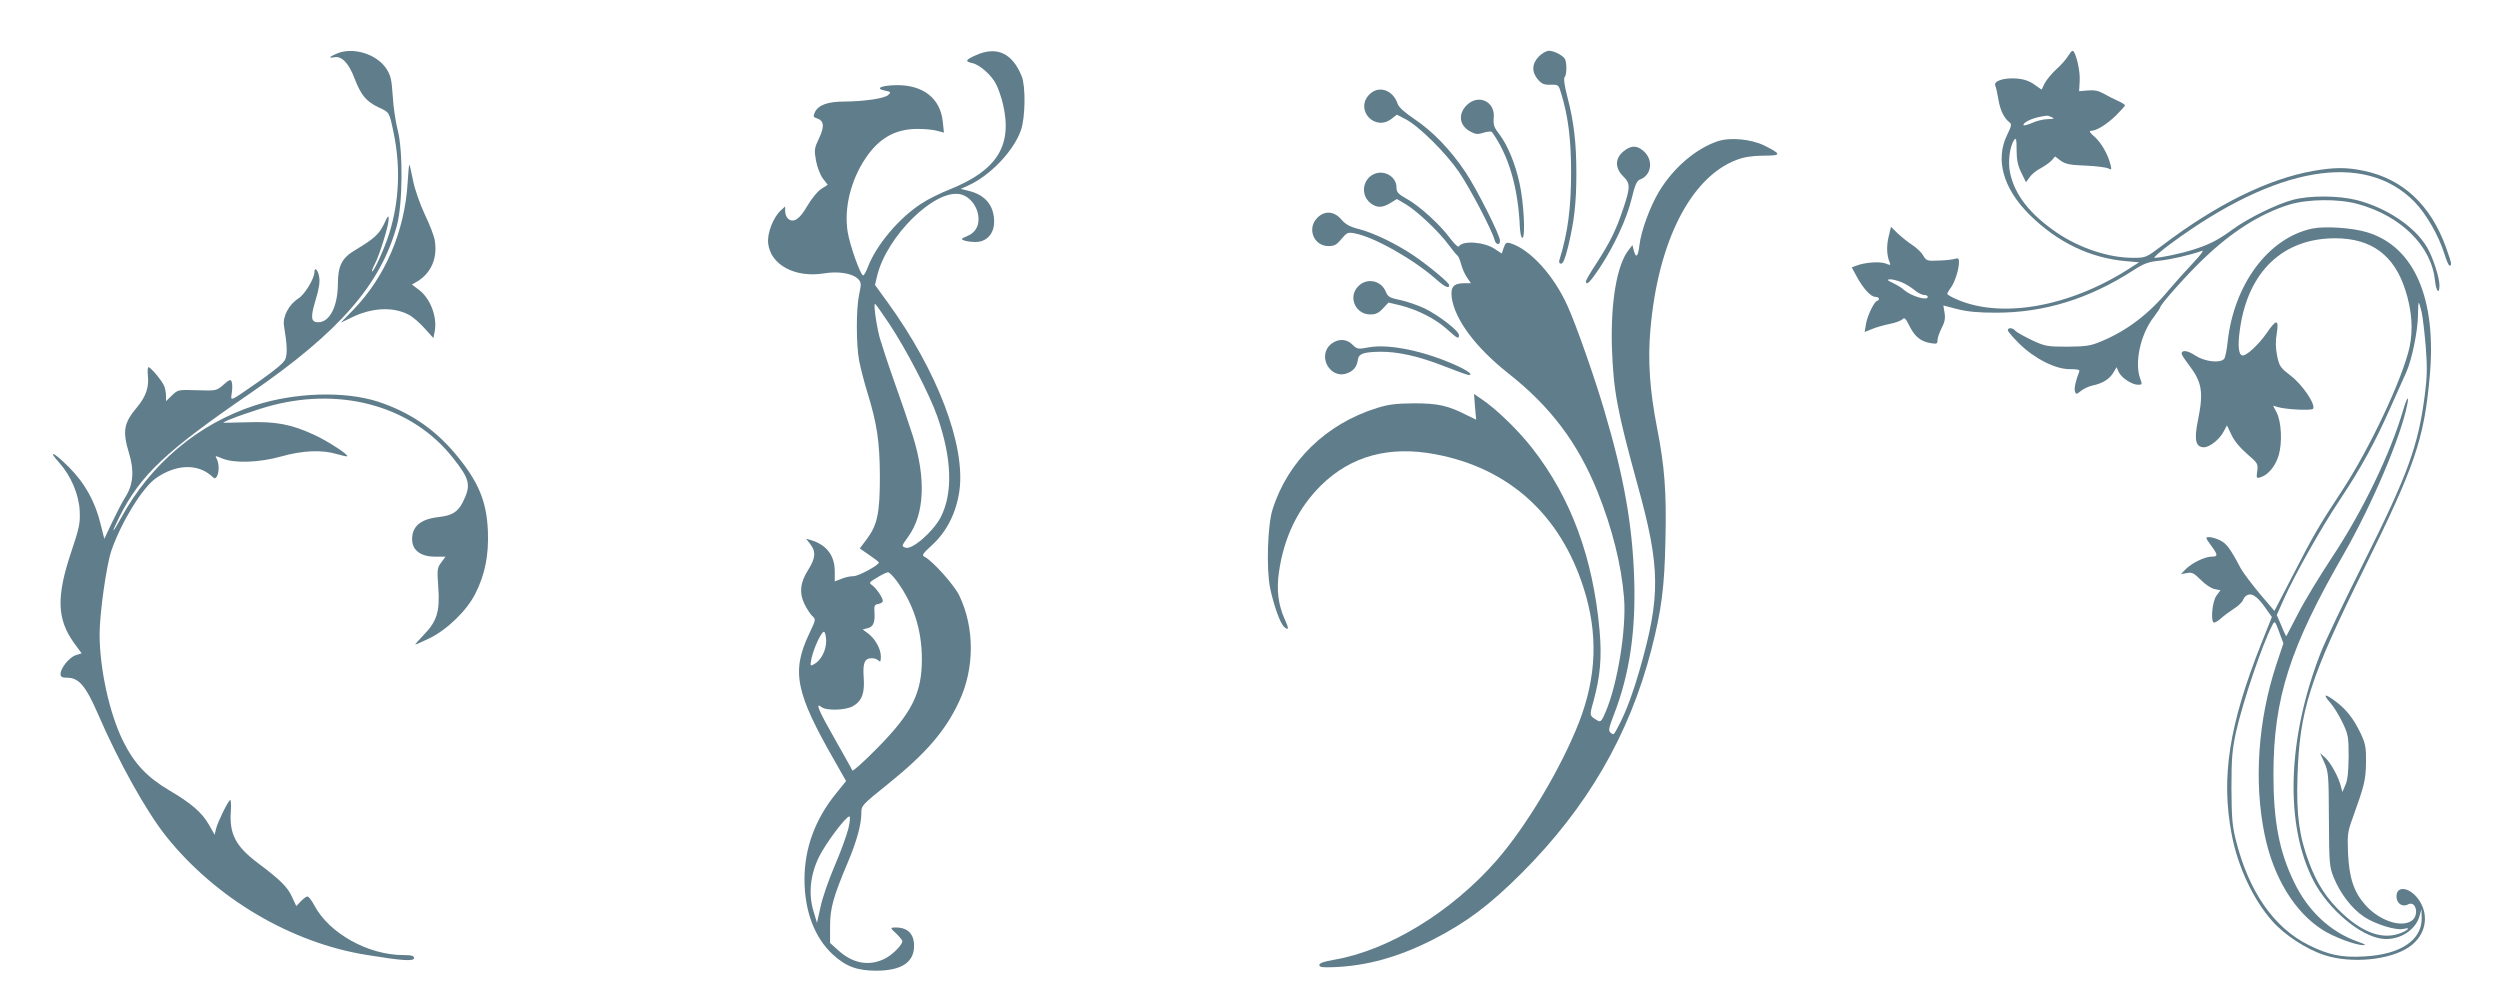
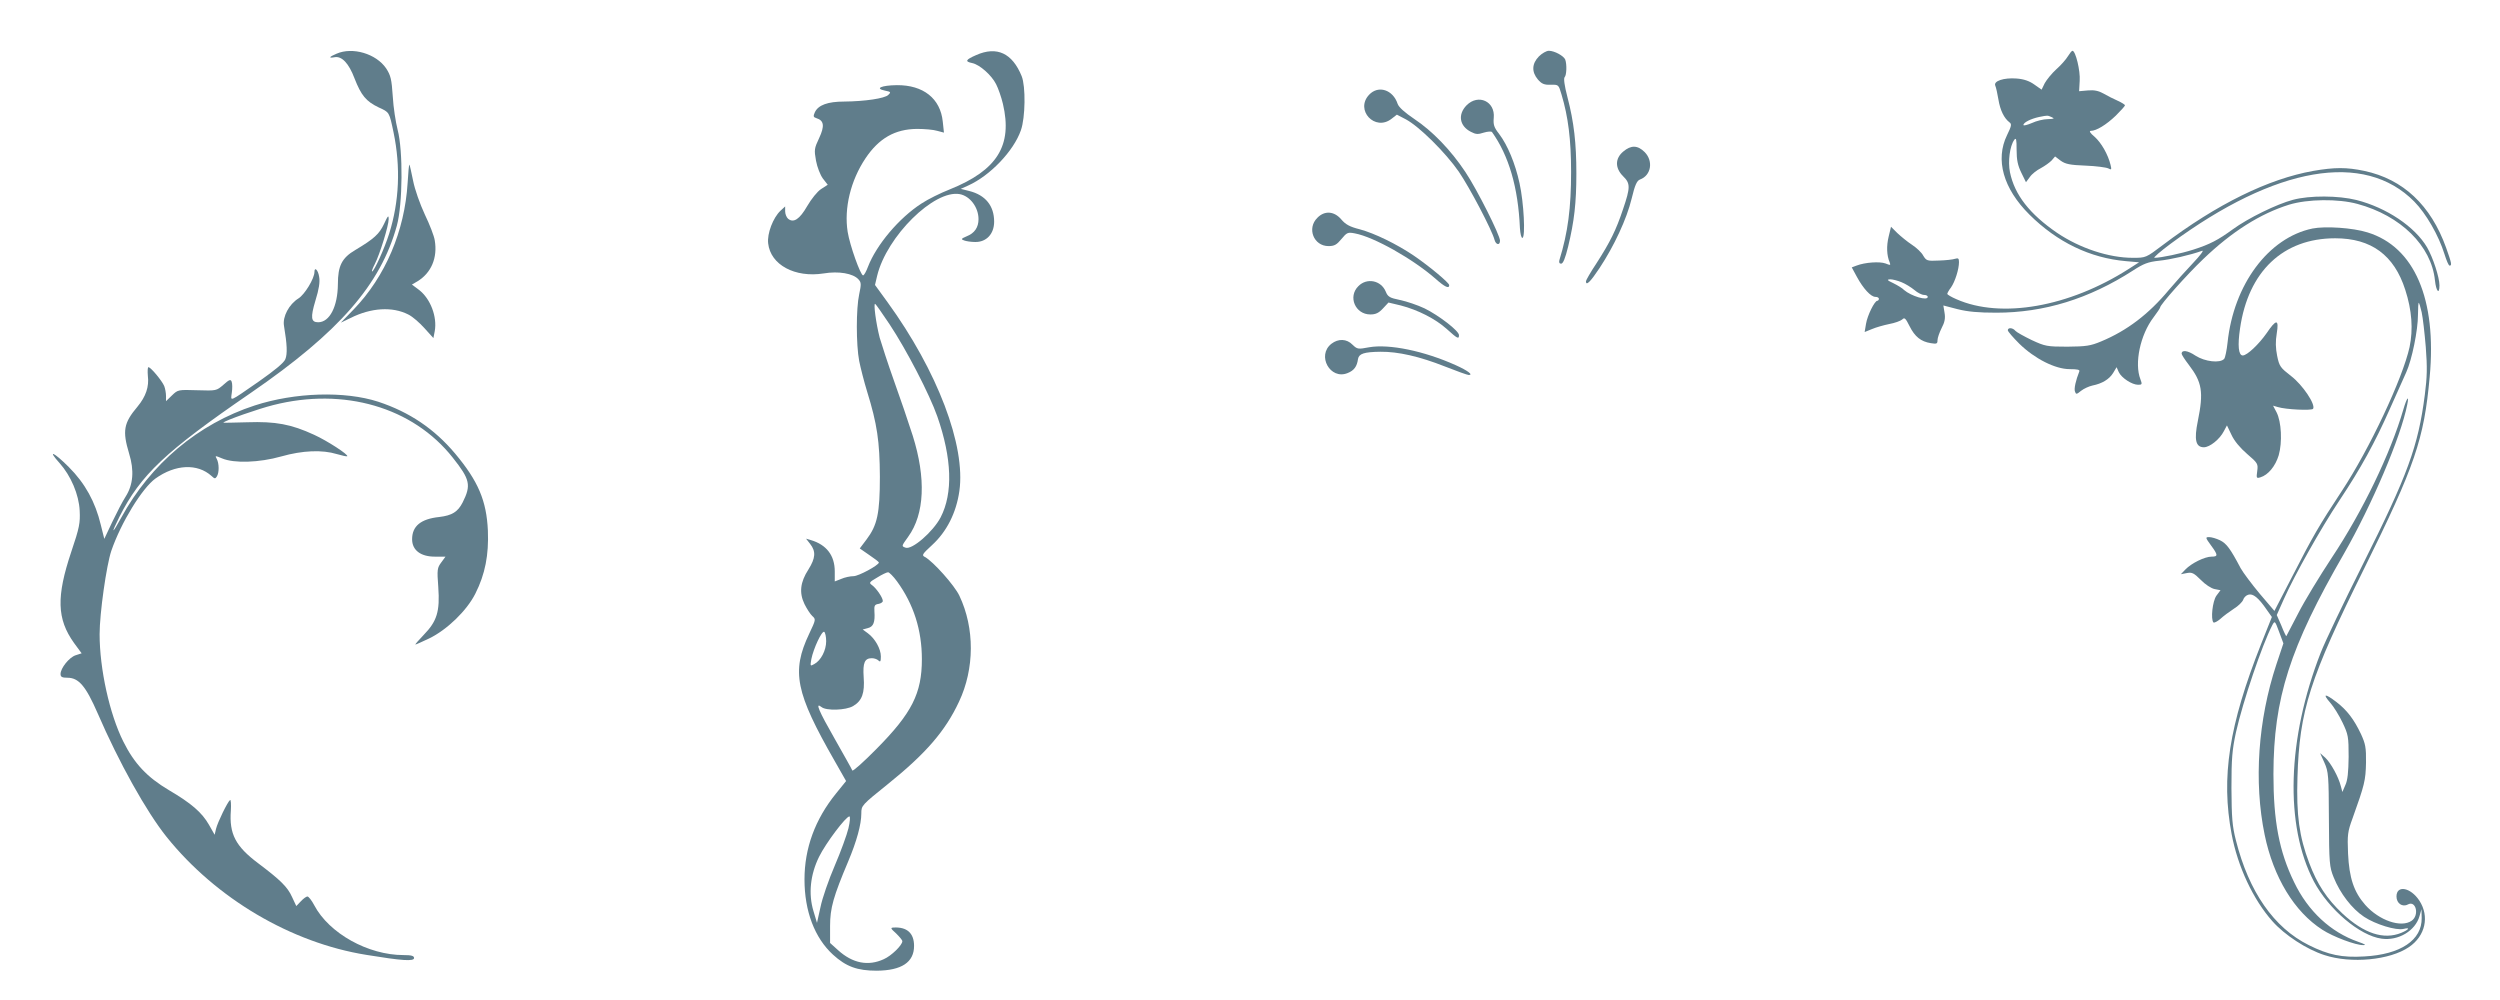
<svg xmlns="http://www.w3.org/2000/svg" version="1.0" width="1280pt" height="512pt" viewBox="0 0 1280 512" preserveAspectRatio="xMidYMid meet">
  <g transform="translate(0,512) scale(0.1,-0.1)" fill="#607d8b" stroke="none">
    <path d="M1723 4845 c-38 -16 -43 -24 -10 -18 37 7 73 -31 102 -108 34 -87 59 -118 124 -149 55 -25 54 -23 76 -128 37 -178 29 -354 -22 -517 -24 -77 -78 -195 -88 -195 -3 0 3 17 14 38 26 51 71 197 71 230 0 23 -4 18 -24 -25 -24 -51 -51 -76 -147 -133 -69 -41 -89 -81 -89 -175 -1 -114 -42 -195 -101 -195 -37 0 -40 24 -14 111 18 58 24 95 19 122 -5 34 -24 53 -24 25 0 -34 -50 -116 -82 -136 -48 -30 -82 -93 -74 -140 16 -96 18 -143 7 -171 -8 -19 -53 -56 -134 -113 -159 -110 -146 -105 -140 -58 3 21 3 46 -1 56 -5 13 -12 11 -42 -16 -36 -31 -36 -31 -134 -28 -97 3 -99 3 -129 -26 l-31 -30 0 26 c0 15 -4 38 -9 51 -11 27 -69 97 -81 97 -4 0 -5 -20 -3 -44 7 -56 -10 -106 -53 -158 -71 -84 -78 -124 -43 -240 27 -87 21 -160 -18 -221 -15 -23 -45 -81 -68 -129 l-41 -87 -18 72 c-28 117 -80 212 -164 296 -77 77 -112 92 -47 20 58 -65 99 -161 103 -244 3 -62 -1 -86 -43 -210 -77 -230 -74 -344 14 -467 l39 -53 -31 -10 c-33 -11 -77 -66 -77 -96 0 -15 8 -19 35 -19 58 0 94 -42 155 -182 109 -252 249 -503 353 -633 253 -315 637 -542 1023 -604 183 -30 244 -34 244 -16 0 11 -13 15 -54 15 -181 0 -381 111 -457 255 -13 25 -29 45 -35 45 -6 0 -21 -11 -34 -25 l-23 -24 -22 47 c-23 51 -59 86 -173 172 -116 87 -149 150 -140 270 2 32 0 57 -4 54 -12 -8 -64 -114 -72 -148 l-7 -30 -29 51 c-36 63 -90 110 -206 178 -111 66 -177 136 -233 249 -70 140 -121 371 -121 549 0 107 35 353 60 427 50 145 158 321 226 370 102 73 215 78 287 13 16 -15 19 -15 27 -3 13 20 12 67 0 90 -10 18 -9 18 27 3 61 -26 190 -22 303 10 109 31 210 35 285 12 27 -8 51 -13 53 -11 7 8 -102 79 -170 110 -117 54 -197 69 -342 64 -69 -2 -124 -3 -123 -2 11 12 180 71 256 90 362 92 715 -11 919 -269 89 -112 95 -141 51 -229 -25 -49 -54 -67 -120 -75 -95 -10 -139 -47 -139 -114 0 -56 44 -89 116 -89 l55 0 -22 -30 c-20 -27 -22 -36 -15 -126 9 -125 -7 -175 -74 -244 -27 -28 -46 -50 -43 -50 3 0 34 14 70 31 91 44 193 142 237 230 50 99 69 198 64 322 -7 153 -49 253 -168 395 -106 126 -233 212 -393 265 -172 56 -427 48 -633 -19 -289 -94 -533 -299 -683 -574 -48 -88 -55 -87 -10 3 109 216 235 335 674 636 452 311 664 554 747 856 30 110 32 383 4 490 -10 39 -22 116 -25 171 -6 88 -10 107 -34 144 -51 75 -172 111 -254 75z" />
    <path d="M4998 4838 c-55 -24 -59 -33 -20 -41 38 -8 99 -62 122 -108 11 -21 27 -67 35 -101 50 -213 -29 -340 -273 -438 -46 -18 -111 -50 -144 -72 -115 -74 -231 -212 -274 -324 -9 -24 -20 -44 -25 -44 -13 0 -68 154 -79 223 -19 121 15 262 91 376 69 103 151 150 264 151 39 0 85 -4 104 -10 l34 -9 -6 56 c-12 119 -100 188 -235 187 -80 -1 -115 -17 -61 -28 30 -6 32 -8 17 -22 -18 -18 -120 -33 -226 -34 -84 0 -133 -18 -150 -55 -9 -20 -8 -25 8 -30 39 -12 43 -40 14 -102 -25 -53 -26 -60 -16 -116 6 -33 22 -73 35 -91 l25 -32 -34 -22 c-19 -12 -50 -51 -71 -87 -39 -68 -70 -88 -98 -65 -8 7 -15 24 -15 38 l0 25 -24 -22 c-38 -36 -69 -117 -63 -167 12 -110 137 -177 284 -154 77 13 151 0 178 -30 15 -16 15 -25 4 -77 -16 -72 -16 -257 0 -341 7 -35 25 -106 41 -158 51 -165 64 -254 65 -434 0 -189 -13 -249 -69 -323 l-34 -45 49 -34 c27 -18 49 -35 49 -38 -1 -14 -104 -70 -130 -70 -17 0 -45 -6 -63 -14 l-33 -13 0 51 c0 82 -42 137 -123 161 l-24 7 21 -27 c30 -38 28 -72 -9 -131 -42 -65 -48 -119 -20 -177 12 -24 30 -52 40 -61 19 -17 18 -19 -16 -91 -92 -194 -70 -301 131 -652 l58 -102 -51 -63 c-108 -133 -162 -281 -162 -441 0 -162 52 -299 146 -385 67 -61 124 -82 224 -82 127 1 191 43 191 127 0 65 -36 98 -105 94 -17 -1 -15 -5 13 -30 17 -17 32 -34 32 -40 0 -20 -56 -75 -95 -92 -80 -37 -160 -21 -234 46 l-41 37 0 87 c0 92 17 151 93 331 43 102 67 189 67 245 0 41 1 42 139 153 191 154 291 269 361 419 80 169 81 377 2 543 -25 53 -134 175 -176 198 -18 9 -15 14 37 62 74 68 123 164 139 276 33 232 -112 614 -368 967 l-64 88 11 47 c49 202 292 442 423 418 53 -10 96 -68 96 -128 0 -42 -20 -72 -61 -88 -28 -12 -30 -15 -13 -21 10 -4 36 -8 57 -8 57 -1 97 41 97 104 0 81 -44 136 -127 157 l-44 11 38 17 c113 51 233 177 270 283 23 65 25 225 4 277 -48 118 -127 155 -233 108z m-443 -1379 c85 -128 204 -357 244 -471 75 -215 81 -393 17 -517 -39 -74 -147 -168 -180 -155 -21 8 -21 7 14 56 84 116 92 299 23 518 -22 69 -65 195 -96 281 -31 87 -63 186 -73 220 -19 74 -33 180 -23 173 4 -2 37 -50 74 -105z m38 -1316 c85 -117 127 -249 127 -398 0 -175 -51 -276 -232 -459 -66 -67 -121 -116 -124 -111 -2 6 -42 77 -89 160 -84 147 -103 192 -69 165 24 -20 125 -17 162 5 46 27 60 67 54 148 -5 74 5 97 42 97 12 0 27 -5 34 -12 9 -9 12 -5 12 21 0 39 -30 92 -67 119 l-26 19 26 7 c29 7 38 30 34 86 -2 30 2 35 21 38 12 2 22 9 22 15 0 17 -33 65 -55 81 -17 12 -15 15 26 39 24 15 49 27 56 27 6 0 27 -21 46 -47z m-363 -306 c0 -47 -27 -99 -61 -117 -21 -12 -21 -11 -15 25 11 55 54 147 66 140 5 -3 10 -25 10 -48z m114 -958 c-8 -33 -39 -119 -70 -191 -31 -72 -64 -167 -73 -212 l-18 -81 -18 60 c-27 89 -16 188 29 279 34 69 137 206 155 206 5 0 3 -27 -5 -61z" />
    <path d="M7879 4831 c-36 -37 -38 -79 -5 -118 19 -22 32 -28 65 -27 41 1 41 1 56 -50 34 -113 49 -231 49 -396 0 -184 -16 -310 -60 -452 -3 -12 0 -18 9 -18 10 0 21 27 36 88 31 129 42 222 42 373 0 155 -12 263 -46 393 -15 57 -20 95 -14 101 10 10 12 65 3 90 -8 19 -55 45 -84 45 -12 0 -35 -13 -51 -29z" />
    <path d="M10587 4831 c-9 -15 -35 -45 -59 -66 -23 -21 -49 -53 -59 -71 l-16 -33 -37 26 c-25 18 -53 28 -91 31 -66 5 -120 -13 -109 -37 4 -9 11 -41 16 -71 9 -55 29 -95 56 -116 13 -9 11 -19 -12 -66 -61 -125 -20 -273 115 -407 142 -141 310 -222 493 -238 l68 -6 -53 -34 c-305 -195 -654 -256 -882 -155 -26 11 -47 24 -47 27 0 4 8 19 19 33 21 30 41 94 41 130 0 19 -4 22 -20 17 -11 -4 -49 -8 -83 -9 -60 -3 -64 -1 -80 25 -8 16 -35 41 -58 56 -23 15 -57 43 -75 60 l-32 32 -12 -50 c-12 -49 -10 -97 5 -132 6 -16 4 -16 -21 -6 -30 11 -105 6 -149 -11 l-24 -9 26 -48 c33 -61 72 -103 95 -103 10 0 18 -4 18 -10 0 -5 -4 -10 -8 -10 -14 0 -51 -75 -58 -118 l-7 -42 37 15 c21 9 60 20 89 26 28 5 58 16 66 23 12 12 17 8 38 -34 27 -54 58 -79 109 -87 30 -5 34 -3 34 15 0 12 10 40 21 62 16 30 20 51 15 79 l-6 37 73 -19 c52 -13 106 -18 198 -18 245 0 475 71 700 216 54 35 77 44 133 50 59 6 160 29 221 51 11 4 -10 -24 -46 -62 -36 -38 -92 -100 -124 -138 -104 -125 -215 -209 -347 -264 -55 -23 -77 -26 -173 -27 -104 0 -114 2 -183 34 -39 19 -77 40 -83 47 -14 17 -39 18 -39 3 0 -6 27 -37 59 -69 79 -77 184 -130 258 -130 40 0 53 -3 49 -12 -18 -45 -28 -89 -22 -103 5 -15 8 -15 31 4 14 11 40 23 58 27 50 10 86 32 106 64 l18 30 11 -25 c14 -30 68 -65 99 -65 20 0 22 2 12 28 -32 81 -1 228 67 317 19 25 34 48 34 51 0 14 137 168 220 247 148 142 293 233 440 279 95 29 251 31 350 4 222 -60 379 -215 397 -392 6 -56 23 -75 23 -25 0 41 -33 142 -63 194 -62 106 -208 204 -362 243 -92 23 -239 24 -325 1 -83 -22 -230 -94 -308 -151 -74 -54 -117 -77 -202 -104 -62 -20 -166 -42 -199 -42 -8 0 30 33 84 73 537 396 990 474 1246 215 60 -61 125 -173 155 -270 10 -32 21 -58 26 -58 13 0 10 13 -18 92 -78 217 -220 351 -419 393 -90 19 -151 19 -261 0 -230 -41 -492 -169 -771 -380 -86 -65 -86 -65 -153 -65 -123 0 -271 49 -388 128 -140 96 -217 194 -241 310 -11 55 -1 134 22 166 10 13 12 3 12 -51 0 -52 6 -80 24 -117 l24 -49 20 27 c10 15 36 35 56 45 20 11 44 28 55 39 l18 21 29 -22 c24 -17 47 -22 127 -25 53 -2 105 -9 116 -14 17 -9 18 -7 12 18 -13 53 -47 113 -82 144 -23 19 -29 30 -19 30 28 0 79 31 128 78 26 26 47 49 47 53 0 3 -17 14 -37 23 -21 9 -54 26 -73 37 -25 14 -48 19 -80 16 l-45 -4 3 53 c4 51 -21 154 -37 154 -4 0 -14 -13 -24 -29z m-82 -311 c16 -7 12 -9 -20 -10 -22 0 -59 -9 -82 -20 -24 -10 -43 -15 -43 -10 0 13 38 32 80 41 46 9 42 9 65 -1z m-769 -845 c20 -8 49 -26 66 -40 16 -14 38 -25 49 -25 10 0 19 -4 19 -10 0 -22 -85 4 -121 35 -8 9 -33 24 -55 35 -32 15 -35 19 -16 20 12 0 39 -7 58 -15z" />
    <path d="M7010 4635 c-74 -78 30 -190 115 -123 l27 21 46 -24 c69 -37 203 -170 271 -268 56 -82 170 -299 183 -349 7 -26 28 -30 28 -4 0 28 -117 261 -177 351 -75 113 -169 210 -262 272 -49 33 -79 60 -85 77 -24 73 -99 97 -146 47z" />
    <path d="M7509 4581 c-46 -47 -37 -106 22 -136 25 -13 36 -14 66 -4 20 6 38 7 42 3 86 -121 134 -283 143 -492 2 -29 7 -51 13 -50 16 5 7 181 -15 280 -22 101 -61 195 -105 253 -26 33 -30 47 -27 82 8 84 -79 124 -139 64z" />
-     <path d="M8795 4397 c-112 -38 -225 -134 -299 -255 -47 -77 -94 -205 -102 -277 -7 -60 -18 -70 -29 -27 l-7 27 -18 -23 c-61 -75 -94 -267 -87 -502 8 -221 26 -320 132 -705 117 -423 118 -568 9 -948 -32 -111 -65 -201 -100 -270 -33 -64 -31 -62 -48 -48 -12 10 -9 23 16 89 81 207 114 429 105 701 -9 274 -53 522 -152 856 -48 165 -145 441 -188 536 -71 159 -193 293 -295 324 -19 5 -24 2 -33 -23 l-10 -30 -35 23 c-55 37 -165 45 -185 13 -3 -5 -23 13 -43 40 -50 69 -157 167 -222 203 -46 26 -54 35 -54 60 0 55 -64 92 -117 67 -58 -28 -67 -108 -16 -148 33 -25 59 -25 101 0 l34 21 46 -27 c57 -34 171 -141 220 -209 20 -27 40 -51 44 -53 4 -2 13 -22 19 -45 6 -23 20 -54 31 -69 l19 -28 -33 0 c-56 0 -72 -19 -65 -74 16 -113 123 -256 290 -388 216 -170 356 -356 457 -607 74 -184 122 -375 135 -541 13 -160 -33 -443 -95 -587 -18 -43 -25 -51 -39 -43 -44 26 -44 23 -22 101 34 126 43 221 31 359 -33 373 -146 680 -344 934 -70 90 -179 196 -251 246 l-48 33 5 -66 6 -66 -47 23 c-98 50 -150 61 -271 61 -91 -1 -130 -5 -190 -24 -260 -81 -457 -272 -535 -521 -25 -81 -32 -304 -12 -401 19 -90 52 -183 73 -200 23 -19 24 -7 2 40 -33 73 -43 149 -30 240 25 179 98 330 216 446 153 151 350 204 586 159 375 -71 638 -308 758 -684 75 -234 67 -454 -23 -687 -92 -236 -271 -535 -423 -709 -231 -264 -555 -461 -832 -508 -52 -9 -75 -17 -75 -27 0 -11 15 -13 70 -11 173 6 337 52 515 143 169 87 286 174 451 339 334 334 551 706 664 1144 52 202 67 318 72 558 6 250 -4 379 -43 578 -37 189 -48 345 -34 501 38 449 205 780 440 870 39 15 78 21 137 22 96 0 96 7 6 52 -68 33 -174 43 -238 22z" />
    <path d="M8311 4344 c-42 -35 -43 -84 -1 -126 38 -37 38 -57 0 -169 -36 -108 -66 -168 -136 -277 -30 -45 -54 -87 -54 -92 0 -26 23 -3 70 68 74 112 139 251 164 355 17 71 27 92 43 98 57 21 69 94 24 140 -36 36 -70 37 -110 3z" />
    <path d="M2087 4183 c-15 -246 -114 -479 -276 -647 l-66 -68 50 24 c106 53 214 59 295 18 21 -10 58 -42 83 -70 l46 -51 7 36 c13 73 -22 166 -81 211 l-36 27 29 17 c70 43 103 120 88 209 -3 22 -26 81 -51 133 -25 54 -51 127 -60 173 -9 44 -17 81 -19 82 -2 2 -6 -41 -9 -94z" />
    <path d="M6745 4005 c-55 -54 -19 -145 57 -145 30 0 42 7 66 36 28 34 33 36 69 29 97 -18 298 -131 415 -234 45 -40 68 -51 68 -31 0 12 -102 97 -181 151 -89 60 -200 114 -277 135 -52 13 -73 25 -95 51 -36 42 -85 46 -122 8z" />
    <path d="M11840 3950 c-226 -47 -404 -287 -435 -585 -4 -38 -12 -76 -17 -82 -20 -24 -99 -15 -147 16 -40 27 -71 31 -71 10 0 -5 16 -30 36 -56 69 -90 77 -140 47 -288 -20 -97 -11 -135 31 -135 30 0 81 41 102 82 l16 30 23 -48 c14 -31 44 -67 80 -98 55 -47 57 -51 52 -88 -5 -36 -4 -38 16 -32 40 12 77 57 94 113 19 67 14 171 -11 220 l-18 34 24 -7 c41 -13 175 -19 181 -9 14 22 -54 123 -113 168 -54 42 -60 49 -71 103 -8 40 -9 74 -2 115 12 74 -2 75 -52 1 -40 -57 -100 -114 -122 -114 -22 0 -27 51 -14 138 42 293 221 462 487 462 185 0 302 -86 359 -264 34 -105 41 -202 22 -293 -35 -160 -205 -522 -347 -737 -116 -176 -148 -231 -254 -438 l-91 -176 -75 88 c-41 49 -85 108 -98 131 -53 101 -73 127 -106 143 -19 9 -43 16 -55 16 -20 0 -20 -2 9 -42 37 -50 37 -58 3 -58 -35 0 -103 -34 -133 -65 l-24 -25 31 6 c26 5 36 0 71 -35 22 -23 54 -44 71 -47 l30 -6 -21 -28 c-20 -28 -30 -121 -15 -137 4 -3 20 5 35 18 15 14 46 37 69 52 23 14 44 35 48 46 3 11 15 23 26 26 24 8 53 -16 94 -76 l27 -38 -55 -138 c-165 -417 -206 -683 -151 -974 31 -166 111 -336 209 -446 62 -70 175 -144 266 -173 137 -45 335 -26 433 41 84 57 106 157 53 238 -45 68 -117 81 -117 21 0 -35 30 -56 58 -41 42 23 60 -55 20 -83 -54 -38 -167 1 -238 81 -58 66 -82 137 -88 263 -4 96 -2 112 23 180 62 173 67 194 69 285 1 78 -3 97 -26 147 -35 74 -71 122 -126 164 -59 45 -72 43 -32 -3 18 -20 47 -67 64 -103 29 -61 31 -72 31 -175 -1 -78 -5 -120 -17 -145 l-15 -35 -8 30 c-12 48 -51 118 -79 145 l-27 24 22 -49 c21 -47 22 -66 23 -290 1 -225 3 -244 24 -296 33 -83 94 -162 156 -203 59 -39 164 -71 202 -62 36 9 29 -3 -11 -20 -90 -37 -191 -4 -301 98 -81 76 -130 151 -171 260 -51 135 -66 244 -60 438 10 342 62 505 342 1070 259 524 306 660 335 980 37 399 -78 666 -318 740 -76 24 -217 33 -282 20z m559 -429 c6 -27 15 -107 21 -178 8 -105 7 -152 -5 -245 -34 -264 -88 -410 -316 -865 -97 -193 -195 -398 -217 -455 -172 -440 -185 -884 -35 -1171 76 -143 235 -278 347 -293 85 -12 173 40 194 116 l10 35 1 -45 c2 -113 -107 -187 -294 -197 -114 -7 -184 8 -284 58 -179 89 -307 274 -373 536 -19 74 -22 116 -23 268 0 153 4 196 23 285 36 160 134 448 186 549 13 24 14 23 35 -34 l22 -59 -36 -108 c-94 -284 -116 -601 -60 -872 45 -218 152 -394 295 -486 55 -36 172 -80 210 -79 17 0 8 5 -26 17 -141 49 -257 157 -328 305 -77 158 -106 313 -106 554 1 389 83 646 361 1128 143 250 291 596 324 763 11 52 -2 37 -20 -25 -66 -226 -209 -522 -366 -758 -62 -94 -140 -222 -172 -285 -33 -63 -60 -116 -61 -117 -1 -2 -13 22 -25 53 l-24 55 37 83 c54 121 190 363 284 504 110 165 182 297 257 466 35 77 73 163 85 190 29 64 60 215 60 294 0 34 2 62 4 62 2 0 9 -22 15 -49z" />
    <path d="M6955 3655 c-55 -54 -16 -145 61 -145 27 0 43 7 65 31 l28 30 63 -15 c88 -23 177 -68 236 -121 54 -49 62 -53 62 -31 0 22 -103 101 -176 137 -36 17 -92 36 -126 43 -53 11 -62 16 -73 43 -24 58 -97 72 -140 28z" />
    <path d="M6817 3360 c-77 -60 -6 -187 83 -150 33 13 48 34 53 72 5 27 30 36 115 37 90 1 200 -24 329 -75 61 -24 116 -44 123 -44 25 0 -6 23 -66 50 -162 73 -341 110 -444 92 -57 -11 -61 -10 -85 13 -30 31 -73 32 -108 5z" />
  </g>
</svg>